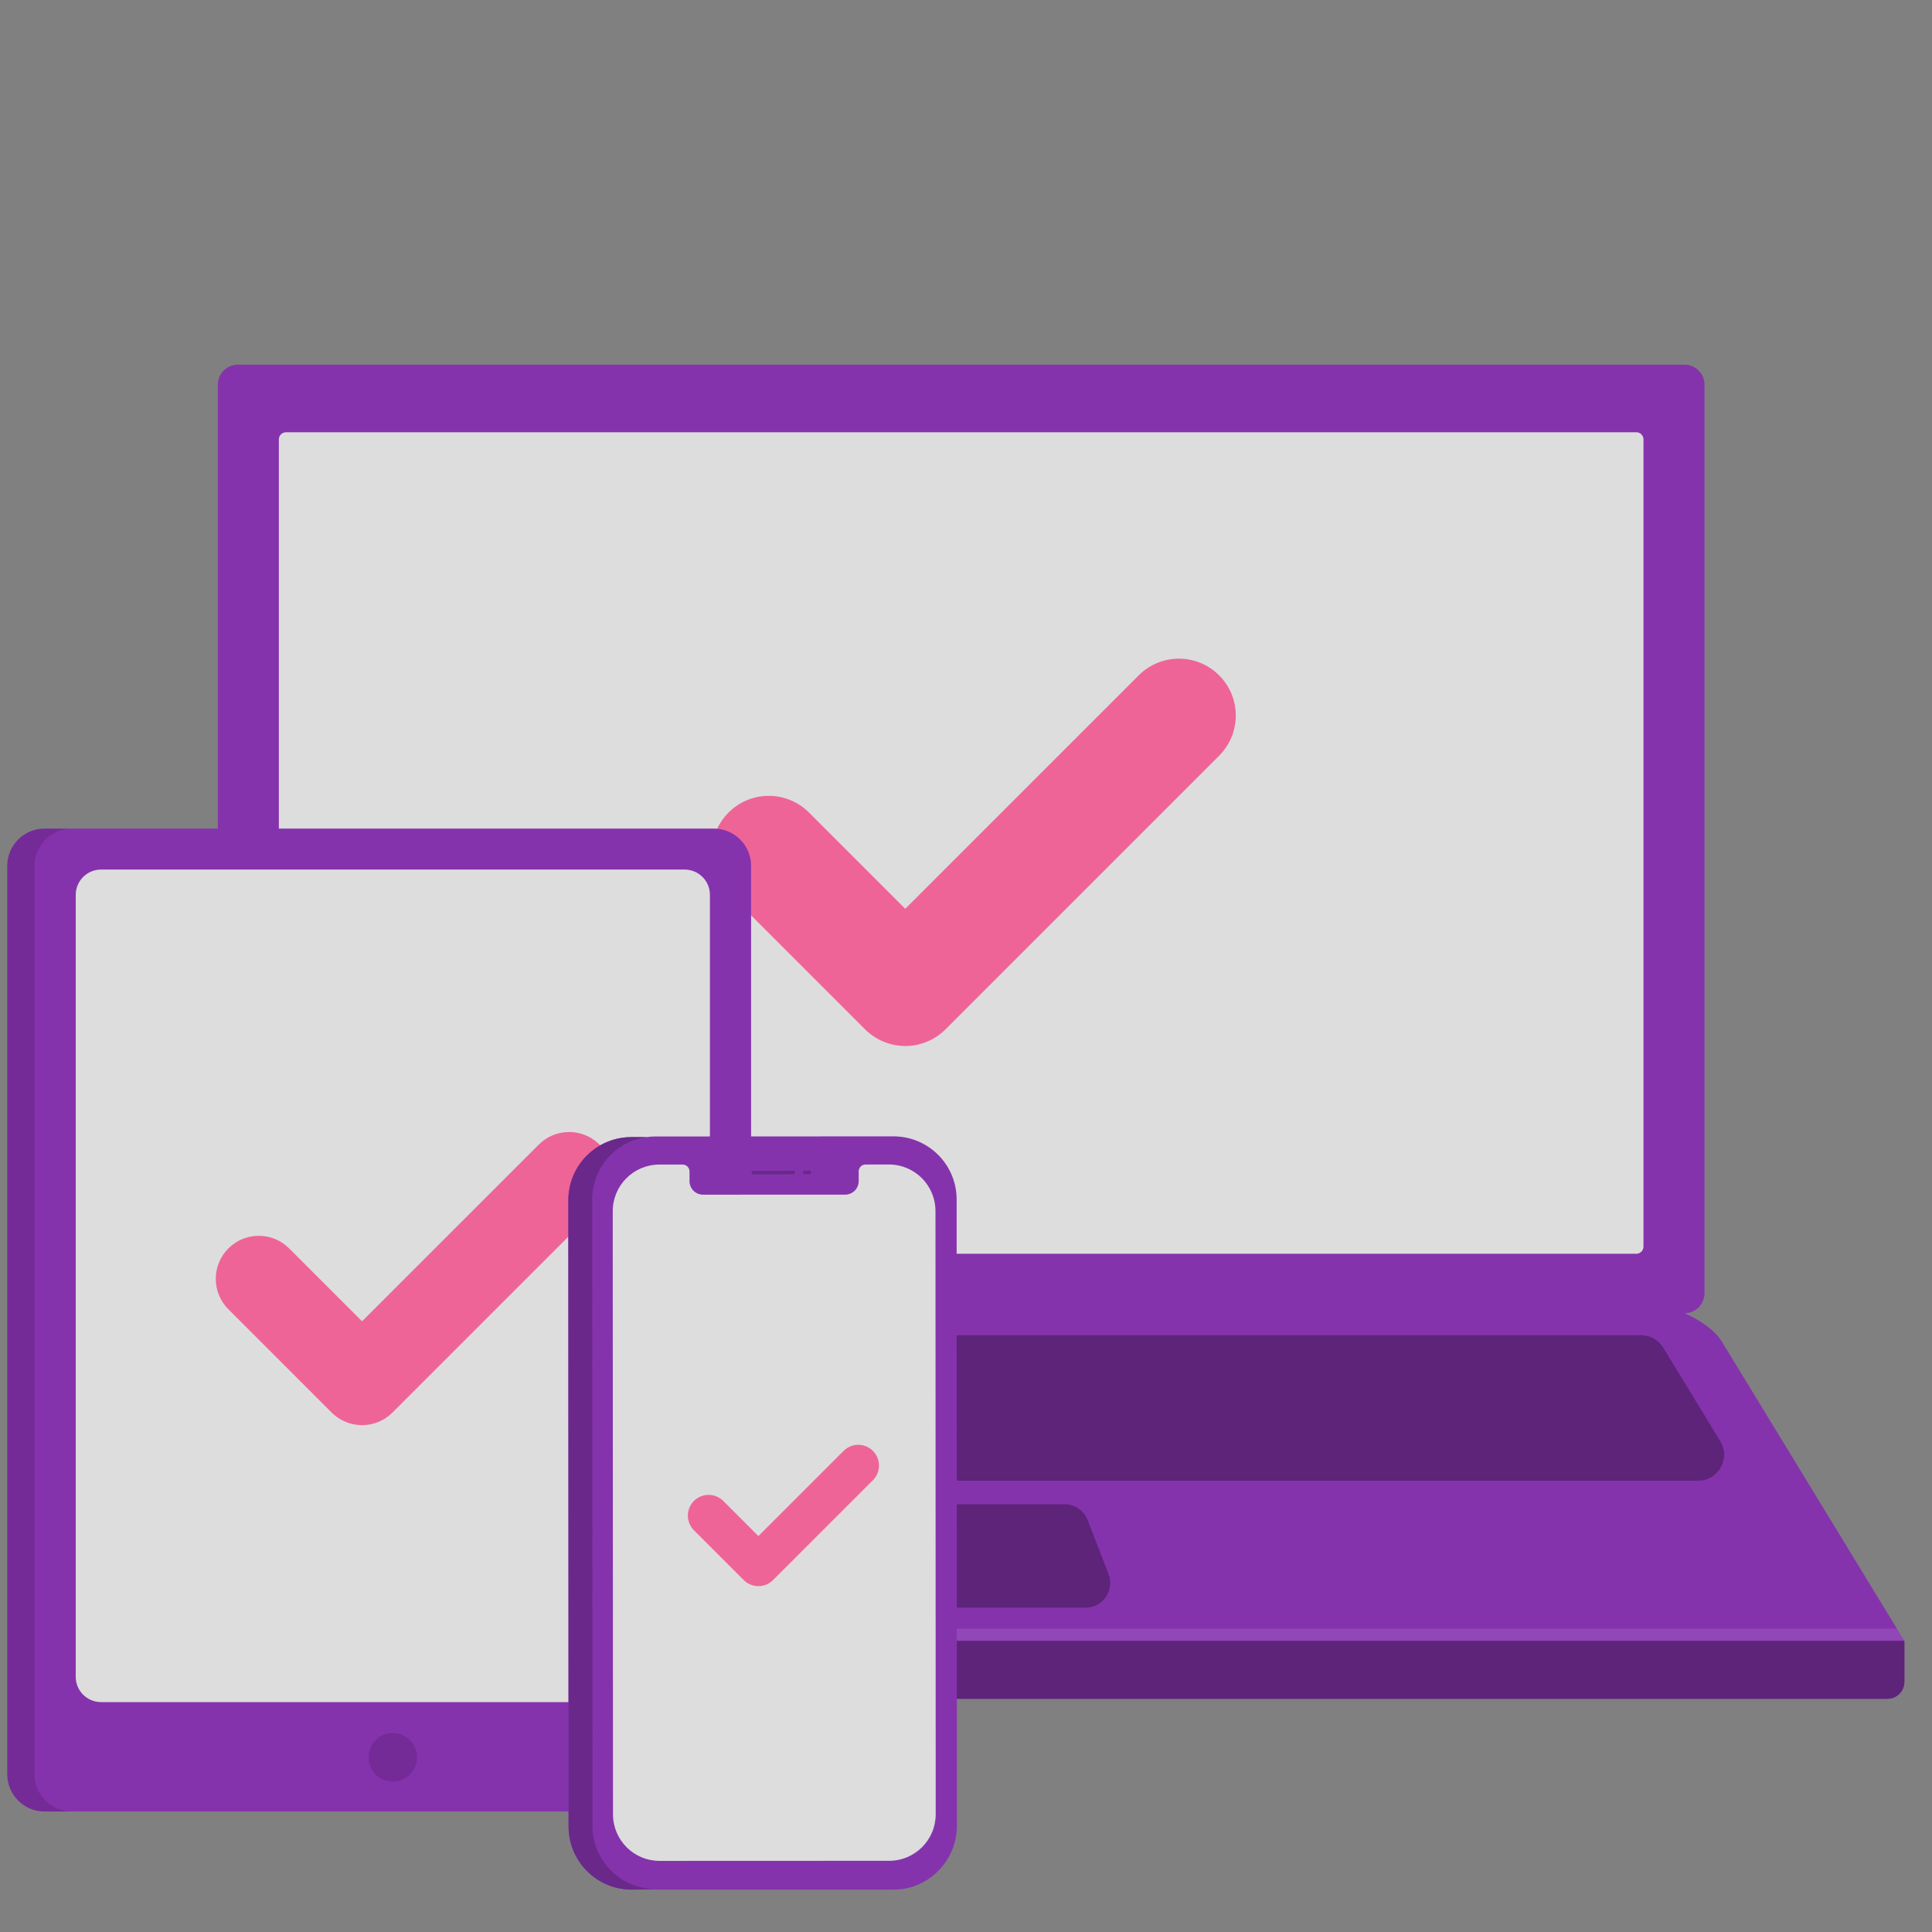
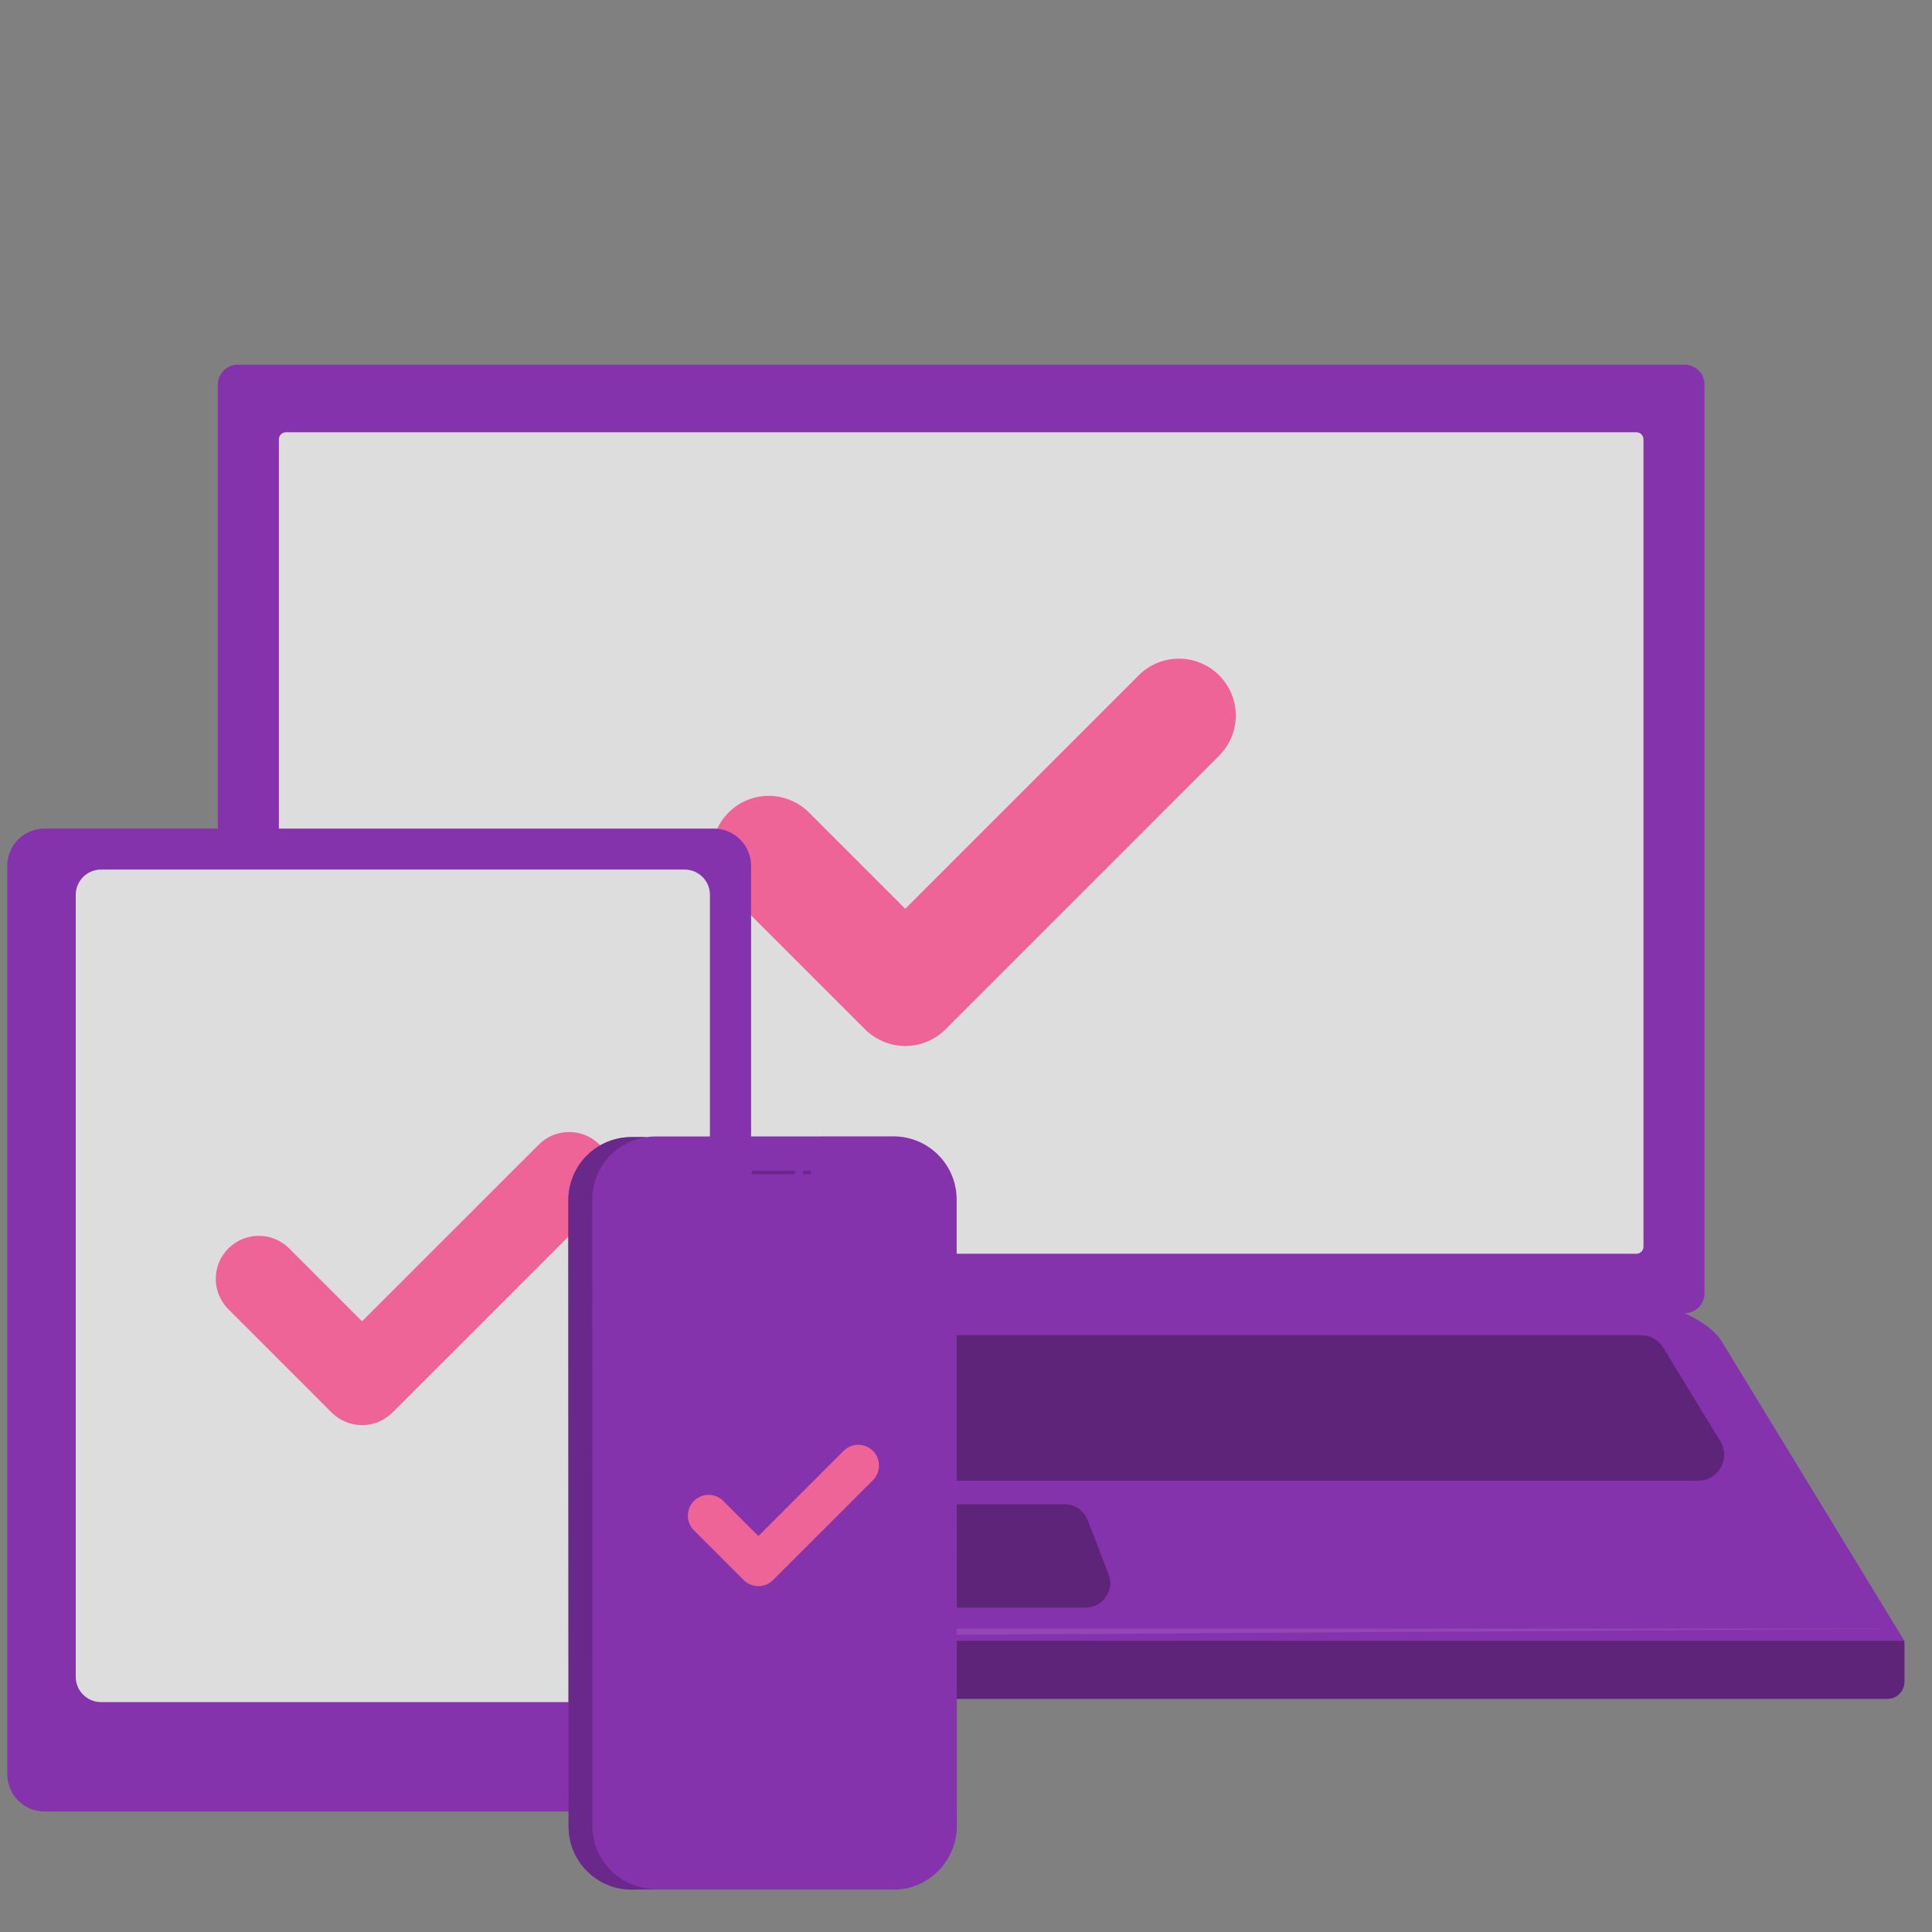
<svg xmlns="http://www.w3.org/2000/svg" width="109" height="109" viewBox="0 0 109 109" fill="none">
  <rect x="0" y="0" width="109" height="109" fill="#808080" stroke="none" />
  <path fill-rule="evenodd" clip-rule="evenodd" d="M107.442 92.576L107.442 92.576V92.573H107.44L97.137 75.679C96.547 74.712 95.039 74.09 95.039 74.09C95.661 74.09 96.164 73.586 96.164 72.965V21.7C96.164 21.079 95.661 20.575 95.039 20.575H13.416C12.794 20.575 12.291 21.079 12.291 21.7V72.965C12.291 73.586 12.794 74.09 13.416 74.09C13.416 74.09 11.908 74.712 11.318 75.679L1.014 92.573H1.013V92.576L1.012 92.576H1.013V94.874C1.013 95.41 1.447 95.844 1.982 95.844H106.487C107.014 95.844 107.442 95.416 107.442 94.888V92.576H107.442Z" fill="#8533AD" />
  <path fill-rule="evenodd" clip-rule="evenodd" d="M92.319 70.735H16.136C15.913 70.735 15.733 70.555 15.733 70.332V24.79C15.733 24.567 15.913 24.387 16.136 24.387H92.319C92.541 24.387 92.722 24.567 92.722 24.79V70.332C92.722 70.555 92.541 70.735 92.319 70.735Z" fill="#DDDDDD" />
-   <path opacity="0.1" fill-rule="evenodd" clip-rule="evenodd" d="M1.432 91.889L1.012 92.576H107.442L107.023 91.889H1.432Z" fill="white" />
+   <path opacity="0.1" fill-rule="evenodd" clip-rule="evenodd" d="M1.432 91.889L1.012 92.576L107.023 91.889H1.432Z" fill="white" />
  <path fill-rule="evenodd" clip-rule="evenodd" d="M12.14 83.537H95.81C96.951 83.537 97.653 82.287 97.058 81.313L93.837 76.031C93.572 75.596 93.098 75.33 92.588 75.33H15.361C14.851 75.33 14.378 75.596 14.113 76.031L10.892 81.313C10.297 82.287 10.999 83.537 12.14 83.537ZM60.068 84.869H47.882C47.309 84.869 46.794 85.222 46.587 85.757L45.407 88.811C45.055 89.721 45.726 90.701 46.702 90.701H61.247C62.223 90.701 62.895 89.721 62.543 88.811L61.363 85.757C61.156 85.222 60.641 84.869 60.068 84.869ZM1.013 94.874V92.573H107.442V94.888C107.442 95.416 107.014 95.844 106.487 95.844H1.982C1.447 95.844 1.013 95.41 1.013 94.874Z" fill="#5D2479" />
  <path fill-rule="evenodd" clip-rule="evenodd" d="M50.939 59.012C50.185 58.98 49.466 58.683 48.908 58.173L48.806 58.075L41.106 50.374C39.854 49.122 39.854 47.091 41.106 45.84C42.33 44.616 44.296 44.588 45.554 45.757L45.64 45.84L51.073 51.272L64.246 38.1C65.471 36.877 67.436 36.849 68.694 38.017L68.78 38.1C70.005 39.325 70.033 41.291 68.864 42.548L68.781 42.635L53.34 58.076C52.77 58.645 52.008 58.978 51.207 59.012L51.073 59.014L50.939 59.012Z" fill="#EF6497" />
  <path fill-rule="evenodd" clip-rule="evenodd" d="M40.273 46.747H2.512C1.351 46.747 0.41 47.688 0.41 48.849V100.1C0.41 101.261 1.351 102.202 2.512 102.202H40.273C41.434 102.202 42.375 101.261 42.375 100.1V48.849C42.375 47.688 41.434 46.747 40.273 46.747Z" fill="#8533AD" />
-   <path opacity="0.15" fill-rule="evenodd" clip-rule="evenodd" d="M2.512 46.747H4.052C2.892 46.747 1.95 47.688 1.95 48.849V100.1C1.95 101.261 2.892 102.202 4.052 102.202H2.512C1.351 102.202 0.41 101.261 0.41 100.1V48.849C0.41 47.688 1.351 46.747 2.512 46.747ZM20.791 99.146C20.791 98.388 21.405 97.774 22.163 97.774C22.921 97.774 23.535 98.388 23.535 99.146C23.535 99.904 22.921 100.519 22.163 100.519C21.405 100.519 20.791 99.904 20.791 99.146Z" fill="#14001F" />
  <path fill-rule="evenodd" clip-rule="evenodd" d="M38.626 96.029H5.7C4.912 96.029 4.273 95.39 4.273 94.602V50.486C4.273 49.698 4.912 49.059 5.7 49.059H38.626C39.414 49.059 40.053 49.698 40.053 50.486V94.602C40.053 95.39 39.414 96.029 38.626 96.029Z" fill="#DDDDDD" />
  <path fill-rule="evenodd" clip-rule="evenodd" d="M20.326 80.402C19.755 80.378 19.211 80.153 18.789 79.768L18.711 79.694L12.884 73.866C11.937 72.918 11.937 71.381 12.884 70.434C13.811 69.508 15.299 69.487 16.25 70.371L16.316 70.434L20.427 74.545L30.396 64.577C31.322 63.651 32.81 63.63 33.761 64.514L33.827 64.577C34.754 65.504 34.775 66.992 33.89 67.943L33.827 68.009L22.142 79.694C21.711 80.125 21.135 80.377 20.528 80.402L20.427 80.404L20.326 80.402Z" fill="#EF6497" />
  <path fill-rule="evenodd" clip-rule="evenodd" d="M53.972 67.67C53.971 65.704 52.377 64.112 50.412 64.112L36.971 64.118C36.801 64.118 36.635 64.131 36.471 64.154L35.622 64.154C33.657 64.155 32.064 65.749 32.065 67.714L32.078 103.052C32.079 105.017 33.673 106.61 35.639 106.609H50.428C52.394 106.608 53.986 104.973 53.986 103.008L53.972 67.67Z" fill="#8533AD" />
-   <path fill-rule="evenodd" clip-rule="evenodd" d="M50.149 65.698L48.833 65.698C48.619 65.698 48.446 65.872 48.446 66.086L48.446 66.636C48.446 67.057 48.105 67.399 47.684 67.399L39.664 67.402C39.243 67.402 38.901 67.061 38.901 66.64L38.901 66.09C38.901 65.876 38.727 65.702 38.513 65.703L37.197 65.703C35.746 65.704 34.57 66.881 34.57 68.332L34.584 102.362C34.584 103.813 35.761 104.989 37.213 104.988L50.164 104.983C51.616 104.983 52.792 103.806 52.791 102.354L52.778 68.325C52.778 66.874 51.6 65.697 50.149 65.698Z" fill="#DDDDDD" />
  <path fill-rule="evenodd" clip-rule="evenodd" d="M33.414 67.678L33.428 103.016C33.428 104.981 35.022 106.574 36.988 106.573L35.638 106.609C33.673 106.61 32.079 105.017 32.078 103.052L32.065 67.714C32.064 65.749 33.657 64.155 35.622 64.154L36.471 64.154C34.743 64.397 33.413 65.882 33.414 67.678ZM45.671 66.05L45.394 66.05C45.338 66.05 45.293 66.096 45.293 66.151C45.293 66.207 45.338 66.253 45.394 66.253L45.671 66.253C45.727 66.253 45.772 66.207 45.772 66.151C45.772 66.095 45.727 66.05 45.671 66.05ZM44.764 66.05L42.497 66.051C42.441 66.051 42.396 66.097 42.396 66.153C42.396 66.209 42.441 66.254 42.497 66.254L44.764 66.253C44.82 66.253 44.865 66.208 44.865 66.152C44.865 66.096 44.82 66.05 44.764 66.05Z" fill="#6A298A" />
  <path fill-rule="evenodd" clip-rule="evenodd" d="M42.739 89.486C42.464 89.475 42.201 89.366 41.998 89.18L41.96 89.145L39.151 86.335C38.694 85.878 38.694 85.137 39.151 84.68C39.597 84.234 40.315 84.224 40.774 84.65L40.805 84.68L42.787 86.662L47.594 81.856C48.041 81.41 48.758 81.4 49.217 81.826L49.248 81.856C49.695 82.303 49.705 83.021 49.279 83.479L49.248 83.511L43.614 89.145C43.407 89.353 43.129 89.474 42.836 89.486L42.787 89.487L42.739 89.486Z" fill="#EF6497" />
</svg>